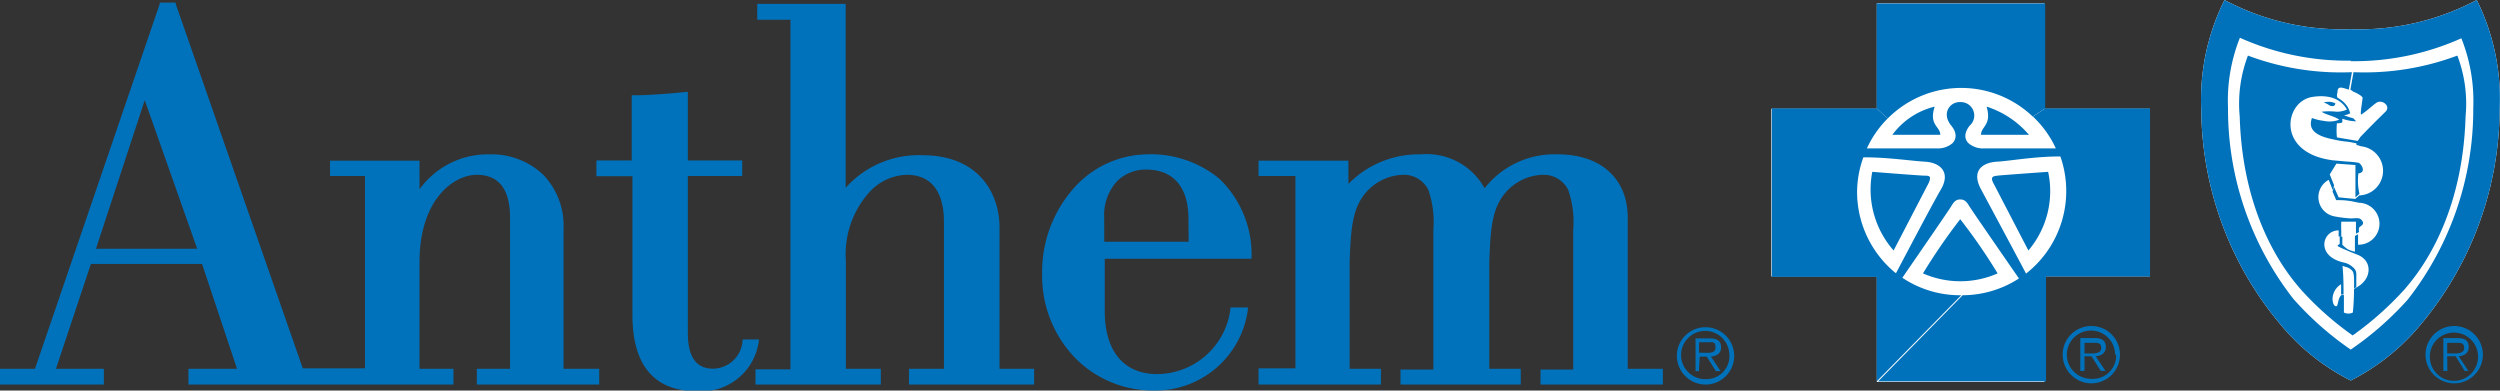
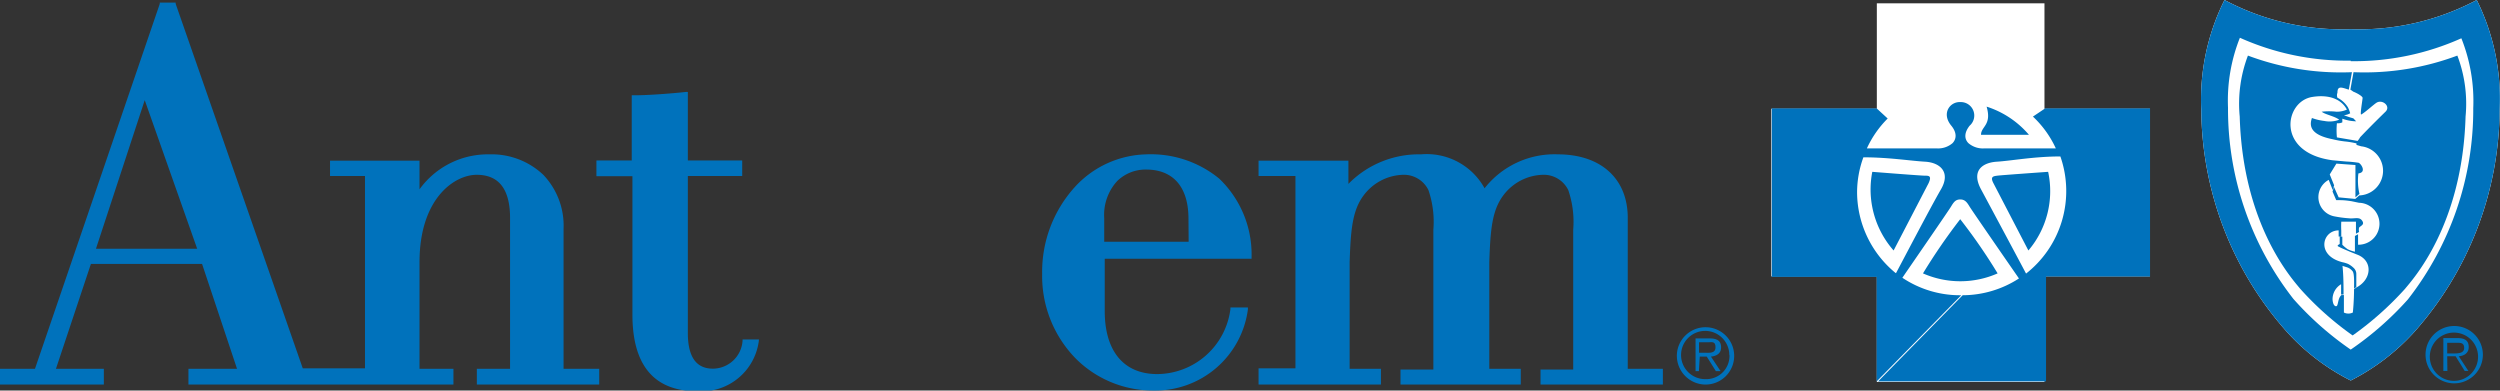
<svg xmlns="http://www.w3.org/2000/svg" viewBox="0 0 143.02 22.34">
  <rect x="0" y="0" width="143.02" height="22.34" fill="#333333" stroke="none" />
  <title>chartAsset 1</title>
  <g id="Layer_2" data-name="Layer 2">
    <g id="Layer_1-2" data-name="Layer 1">
      <path d="M134.48,21.77A12.54,12.54,0,0,1,130.84,19a19.3,19.3,0,0,1-4.91-12.74A12.69,12.69,0,0,1,127.26,0a14.33,14.33,0,0,0,7.22,1.67v1.8h0V1.67A14.32,14.32,0,0,0,141.69,0,12.69,12.69,0,0,1,143,6.24,19.3,19.3,0,0,1,138.11,19,12.64,12.64,0,0,1,134.48,21.77Z" style="fill:#fff" />
      <polygon points="122.99 6.22 116.96 6.22 116.96 0.19 107.37 0.19 107.37 6.22 101.33 6.22 101.33 15.81 107.37 15.81 107.37 21.85 116.96 21.85 116.96 15.81 122.99 15.81 122.99 6.22" style="fill:#fff" />
      <path d="M69.75,10.22a6.16,6.16,0,0,0-4.16-1.39,5.71,5.71,0,0,0-4.12,1.89,7.22,7.22,0,0,0-1.85,4.95,6.74,6.74,0,0,0,1.92,4.84A6.24,6.24,0,0,0,66,22.34a5.34,5.34,0,0,0,5.39-4.64l0-.11h-1v.09A4.25,4.25,0,0,1,66.2,21.4c-1.91,0-3-1.31-3-3.6v-3h8.4v-.11A6,6,0,0,0,69.75,10.22ZM68,13.83H63.17V12.47a2.86,2.86,0,0,1,.74-2.11,2.32,2.32,0,0,1,1.66-.66c1.55,0,2.41,1,2.42,2.78Z" style="fill:#0072bc" />
      <path d="M43.42,19.42h-.94l0,.08a1.71,1.71,0,0,1-1.7,1.59c-.94,0-1.42-.66-1.43-2V10.07h3.11V9.18H39.35V5.26h-.11c-.73.08-2.2.2-3,.19h-.1V9.18H34.12v.9h2.06V18c0,2.91,1.25,4.38,3.7,4.38a3.31,3.31,0,0,0,3.52-2.8Z" style="fill:#0072bc" />
      <path d="M32.24,21.1v-8A4.21,4.21,0,0,0,31.08,10,4.3,4.3,0,0,0,28,8.83a4.82,4.82,0,0,0-4,2l0-1.54v-.1H18.88v.88h2v11H17.32L10.05.22l0-.07H9.14l0,.07L2,21.1H0V22H5.94V21.1H3.2l2-6h6.36l2,6H10.78V22H25.94V21.1H24V15c0-3.65,2-5,3.27-5s1.9.82,1.91,2.44V21.1H27.28V22h7V21.1h-2ZM8.28,5.73l3,8.5H5.49Z" style="fill:#0072bc" />
-       <path d="M57.18,21.1V13c0-1.9-1.16-4.12-4.41-4.12a5.61,5.61,0,0,0-4.39,1.86V.22H43.32v.91h1.9v20h-2V22h7.17V21.1h-2V14.9A5.3,5.3,0,0,1,49.73,11,3,3,0,0,1,51.87,10C53.61,10,54,11.46,54,12.66V21.1H52V22h7.16V21.1h-2Z" style="fill:#0072bc" />
      <path d="M95.06,21.1H93.12V12.46c0-2.24-1.54-3.63-4-3.63a5.08,5.08,0,0,0-4.19,1.94,3.78,3.78,0,0,0-3.64-1.94,5.65,5.65,0,0,0-4.15,1.69l0-1.23v-.1H72v.88h2.11v11H72V22h7V21.1H77.21V15c.06-1.77.14-2.91.77-3.78A2.92,2.92,0,0,1,80.25,10a1.56,1.56,0,0,1,1.47.88A5.62,5.62,0,0,1,82,13.14v8H80.12V22H87V21.1h-1.8V15c.06-1.77.14-2.91.77-3.78A2.92,2.92,0,0,1,88.25,10a1.56,1.56,0,0,1,1.47.88A5.62,5.62,0,0,1,90,13.14v8H88.13V22h7V21.1Z" style="fill:#0072bc" />
      <path d="M95.93,20.31A1.64,1.64,0,1,1,97.57,22,1.65,1.65,0,0,1,95.93,20.31Zm3,0a1.38,1.38,0,1,0-1.37,1.38A1.33,1.33,0,0,0,98.94,20.31Zm-1.74.92H97V19.36h.8c.49,0,.66.18.66.52s-.26.49-.58.52l.55.83h-.27l-.52-.83h-.4Zm.33-1.05c.26,0,.62.05.62-.31s-.21-.29-.44-.29H97.2v.6Z" style="fill:#0072bc" />
-       <path d="M118,20.29a1.64,1.64,0,1,1,1.64,1.64A1.65,1.65,0,0,1,118,20.29Zm3,0a1.38,1.38,0,1,0-1.38,1.38A1.33,1.33,0,0,0,121.06,20.29Zm-1.75.93h-.24V19.34h.8c.49,0,.66.19.66.52s-.26.5-.58.52l.56.84h-.27l-.53-.84h-.4Zm.33-1c.26,0,.63,0,.63-.31s-.22-.3-.45-.3h-.51v.61Z" style="fill:#0072bc" />
-       <path d="M116.29,6.67a5.93,5.93,0,0,0-8.3.11l-.63-.58v-6H117v6Z" style="fill:#0072bc" />
      <path d="M113.33,7.71c0-.48.63-.55.32-1.61a5.31,5.31,0,0,1,2.42,1.61Z" style="fill:#0072bc" />
-       <path d="M111,7.71h-2.74a4.25,4.25,0,0,1,2.42-1.61C110.33,7.16,111,7.23,111,7.71Z" style="fill:#0072bc" />
-       <path d="M117.17,9.83a5.24,5.24,0,0,1-1.13,4.5l-2-3.85c-.2-.38,0-.4.22-.43S117.17,9.83,117.17,9.83Z" style="fill:#0072bc" />
+       <path d="M117.17,9.83a5.24,5.24,0,0,1-1.13,4.5l-2-3.85c-.2-.38,0-.4.22-.43S117.17,9.83,117.17,9.83" style="fill:#0072bc" />
      <path d="M107.11,9.83s2.77.22,3,.22.42,0,.22.43l-2,3.85A5.28,5.28,0,0,1,107.11,9.83Z" style="fill:#0072bc" />
      <path d="M114.28,15.64a5.29,5.29,0,0,1-4.27,0,33.67,33.67,0,0,1,2.13-3.1A31.94,31.94,0,0,1,114.28,15.64Z" style="fill:#0072bc" />
      <path d="M115.5,15.93s-2.68-3.87-2.83-4.12-.27-.4-.53-.4-.37.15-.52.4-2.29,3.35-2.79,4.08a5.92,5.92,0,0,0,3.37,1l-4.84,4.93v-6l1.11-.2c.38-.71,2-3.81,2.57-4.79s-.05-1.53-.91-1.58S108.05,9,106.6,9a5.88,5.88,0,0,0-.36,2,6,6,0,0,0,2.23,4.64l-1.11.2h-6V6.2h6l.63.58a5.84,5.84,0,0,0-1.19,1.71h4a1.27,1.27,0,0,0,.9-.3c.24-.25.25-.61-.07-1-.58-.7-.08-1.38.52-1.35a.77.77,0,0,1,.53,1.35c-.32.4-.31.76-.07,1a1.27,1.27,0,0,0,.9.3h4.1a5.8,5.8,0,0,0-1.31-1.82L117,6.2h6v9.62h-6l-1.13-.14a6,6,0,0,0,2-6.73c-1.49,0-2.82.25-3.63.3s-1.49.5-.91,1.58,2.52,4.7,2.59,4.85l1.13.14v6h-9.61l4.84-4.93A5.94,5.94,0,0,0,115.5,15.93Z" style="fill:#0072bc" />
      <path d="M138.76,20.29a1.64,1.64,0,1,1,1.64,1.64A1.64,1.64,0,0,1,138.76,20.29Zm3,0a1.38,1.38,0,0,0-2.75,0,1.38,1.38,0,1,0,2.75,0Zm-1.75.93h-.23V19.34h.8c.49,0,.65.19.65.52s-.25.5-.57.52l.55.84H141l-.52-.84H140Zm.34-1c.26,0,.62,0,.62-.31s-.21-.3-.44-.3H140v.61Z" style="fill:#0072bc" />
      <path d="M134.48,21.77A12.54,12.54,0,0,1,130.84,19a19.3,19.3,0,0,1-4.91-12.74A12.69,12.69,0,0,1,127.26,0a14.33,14.33,0,0,0,7.22,1.67v1.8a15,15,0,0,1-6.34-1.31,9.7,9.7,0,0,0-.68,4,17.64,17.64,0,0,0,3.74,10.94A18,18,0,0,0,134.48,20a18,18,0,0,0,3.27-2.87,17.64,17.64,0,0,0,3.74-10.94,9.7,9.7,0,0,0-.68-4,15,15,0,0,1-6.33,1.31V1.67A14.32,14.32,0,0,0,141.69,0,12.69,12.69,0,0,1,143,6.24,19.3,19.3,0,0,1,138.11,19,12.64,12.64,0,0,1,134.48,21.77Z" style="fill:#0072bc" />
-       <path d="M133.6,5.91s0,.15-.15.16a.35.35,0,0,1-.23-.07.86.86,0,0,0-.29-.13A.9.9,0,0,1,133.6,5.91Z" style="fill:#0072bc" />
      <path d="M135.08,6.55c.2-.1.7-.56.87-.67.34-.22.84.2.52.51-.84.82-1.24,1.24-1.45,1.46a1.17,1.17,0,0,1-.21.28l0,.16.27.08a1.41,1.41,0,0,1-.11,2.81l-.23.2-.95-.09-.27-.6-.08.27.21.49c.34,0,.47,0,.87.06l.43.09A1.18,1.18,0,0,1,134.9,14q0-.29,0-.6l-.18.1c0,.22,0,.22,0,.44v.46a1.81,1.81,0,0,1-.41-.14A2,2,0,0,1,134,14s0-.17,0-.21v-.25l-.15,0c0,.13,0,.25,0,.42-.23.12-.06.14,0,.18s.4.18.56.25l.5.2c.85.37.76,1.41-.11,1.86l-.13.09c0,.66-.06,1.28-.07,1.34a.58.58,0,0,1-.51,0c0-.1,0-.58,0-1l-.14,0c-.2.17-.17.48-.26.62a.09.09,0,0,1-.11,0c-.12-.07-.14-.33-.14-.39a1,1,0,0,1,.49-.85l0,.59.14,0c0-.4,0-1.07-.06-1.64l.22.07a.66.66,0,0,1,.35.23c.12.12.09.72.09,1l.13-.09v-.73a.47.47,0,0,0-.16-.37,1.32,1.32,0,0,0-.31-.22A1.69,1.69,0,0,0,134,15c-1.52-.39-1.15-1.82-.21-1.82,0,.12,0,.25,0,.35l.15,0,0-.33a4.47,4.47,0,0,1,0-.52l.38,0c.3,0,.3,0,.46,0,0,0,0,.23,0,.29s0,.28,0,.4l.18-.1a.49.49,0,0,1,0-.25c.11-.12.33-.17.17-.4s-.43-.1-.73-.13a6.57,6.57,0,0,1-.84-.11,1.12,1.12,0,0,1-.34-2.09l.23.58.08-.27-.25-.62.38-.62,1.09.08v1.85l.23-.2a3.29,3.29,0,0,1-.06-1.17c.5-.06.13-.59,0-.61a6.76,6.76,0,0,0-.7-.07l-.77-.07c-3.25-.42-2.77-3.35-1.19-3.62,1.15-.19,1.76.25,2,.72a1.38,1.38,0,0,1-.6.12,3.86,3.86,0,0,0-.84,0c.18.16.76.26,1,.46a1.54,1.54,0,0,1-.85.07,3.06,3.06,0,0,1-.71-.17c-.09.29-.28.92,1.16,1.21a5.68,5.68,0,0,0,.71.13,4.71,4.71,0,0,1,.74.13l0-.16-1.18-.2a4.27,4.27,0,0,1,0-.81A.59.59,0,0,0,134,7L134,6.79a2.42,2.42,0,0,0,.79.15l-.16-.17a4.85,4.85,0,0,1-.54-.18.84.84,0,0,0,.36-.11,1.86,1.86,0,0,0-.13-.34,1.53,1.53,0,0,0-.6-.55.39.39,0,0,1,0-.28c0-.41.22-.32.65-.18l.18-1a15.16,15.16,0,0,1-5.95-.95,7.74,7.74,0,0,0-.47,3.49c.18,6.27,3.06,9.35,3.46,9.85a17.83,17.83,0,0,0,3,2.67,18.22,18.22,0,0,0,3-2.67c.4-.5,3.28-3.58,3.46-9.85a7.74,7.74,0,0,0-.47-3.49,15.14,15.14,0,0,1-5.94.95l-.18,1a1.27,1.27,0,0,1,.16.11c.28.11.54.28.54.36S135,6.6,135.08,6.55Z" style="fill:#0072bc" />
    </g>
  </g>
</svg>